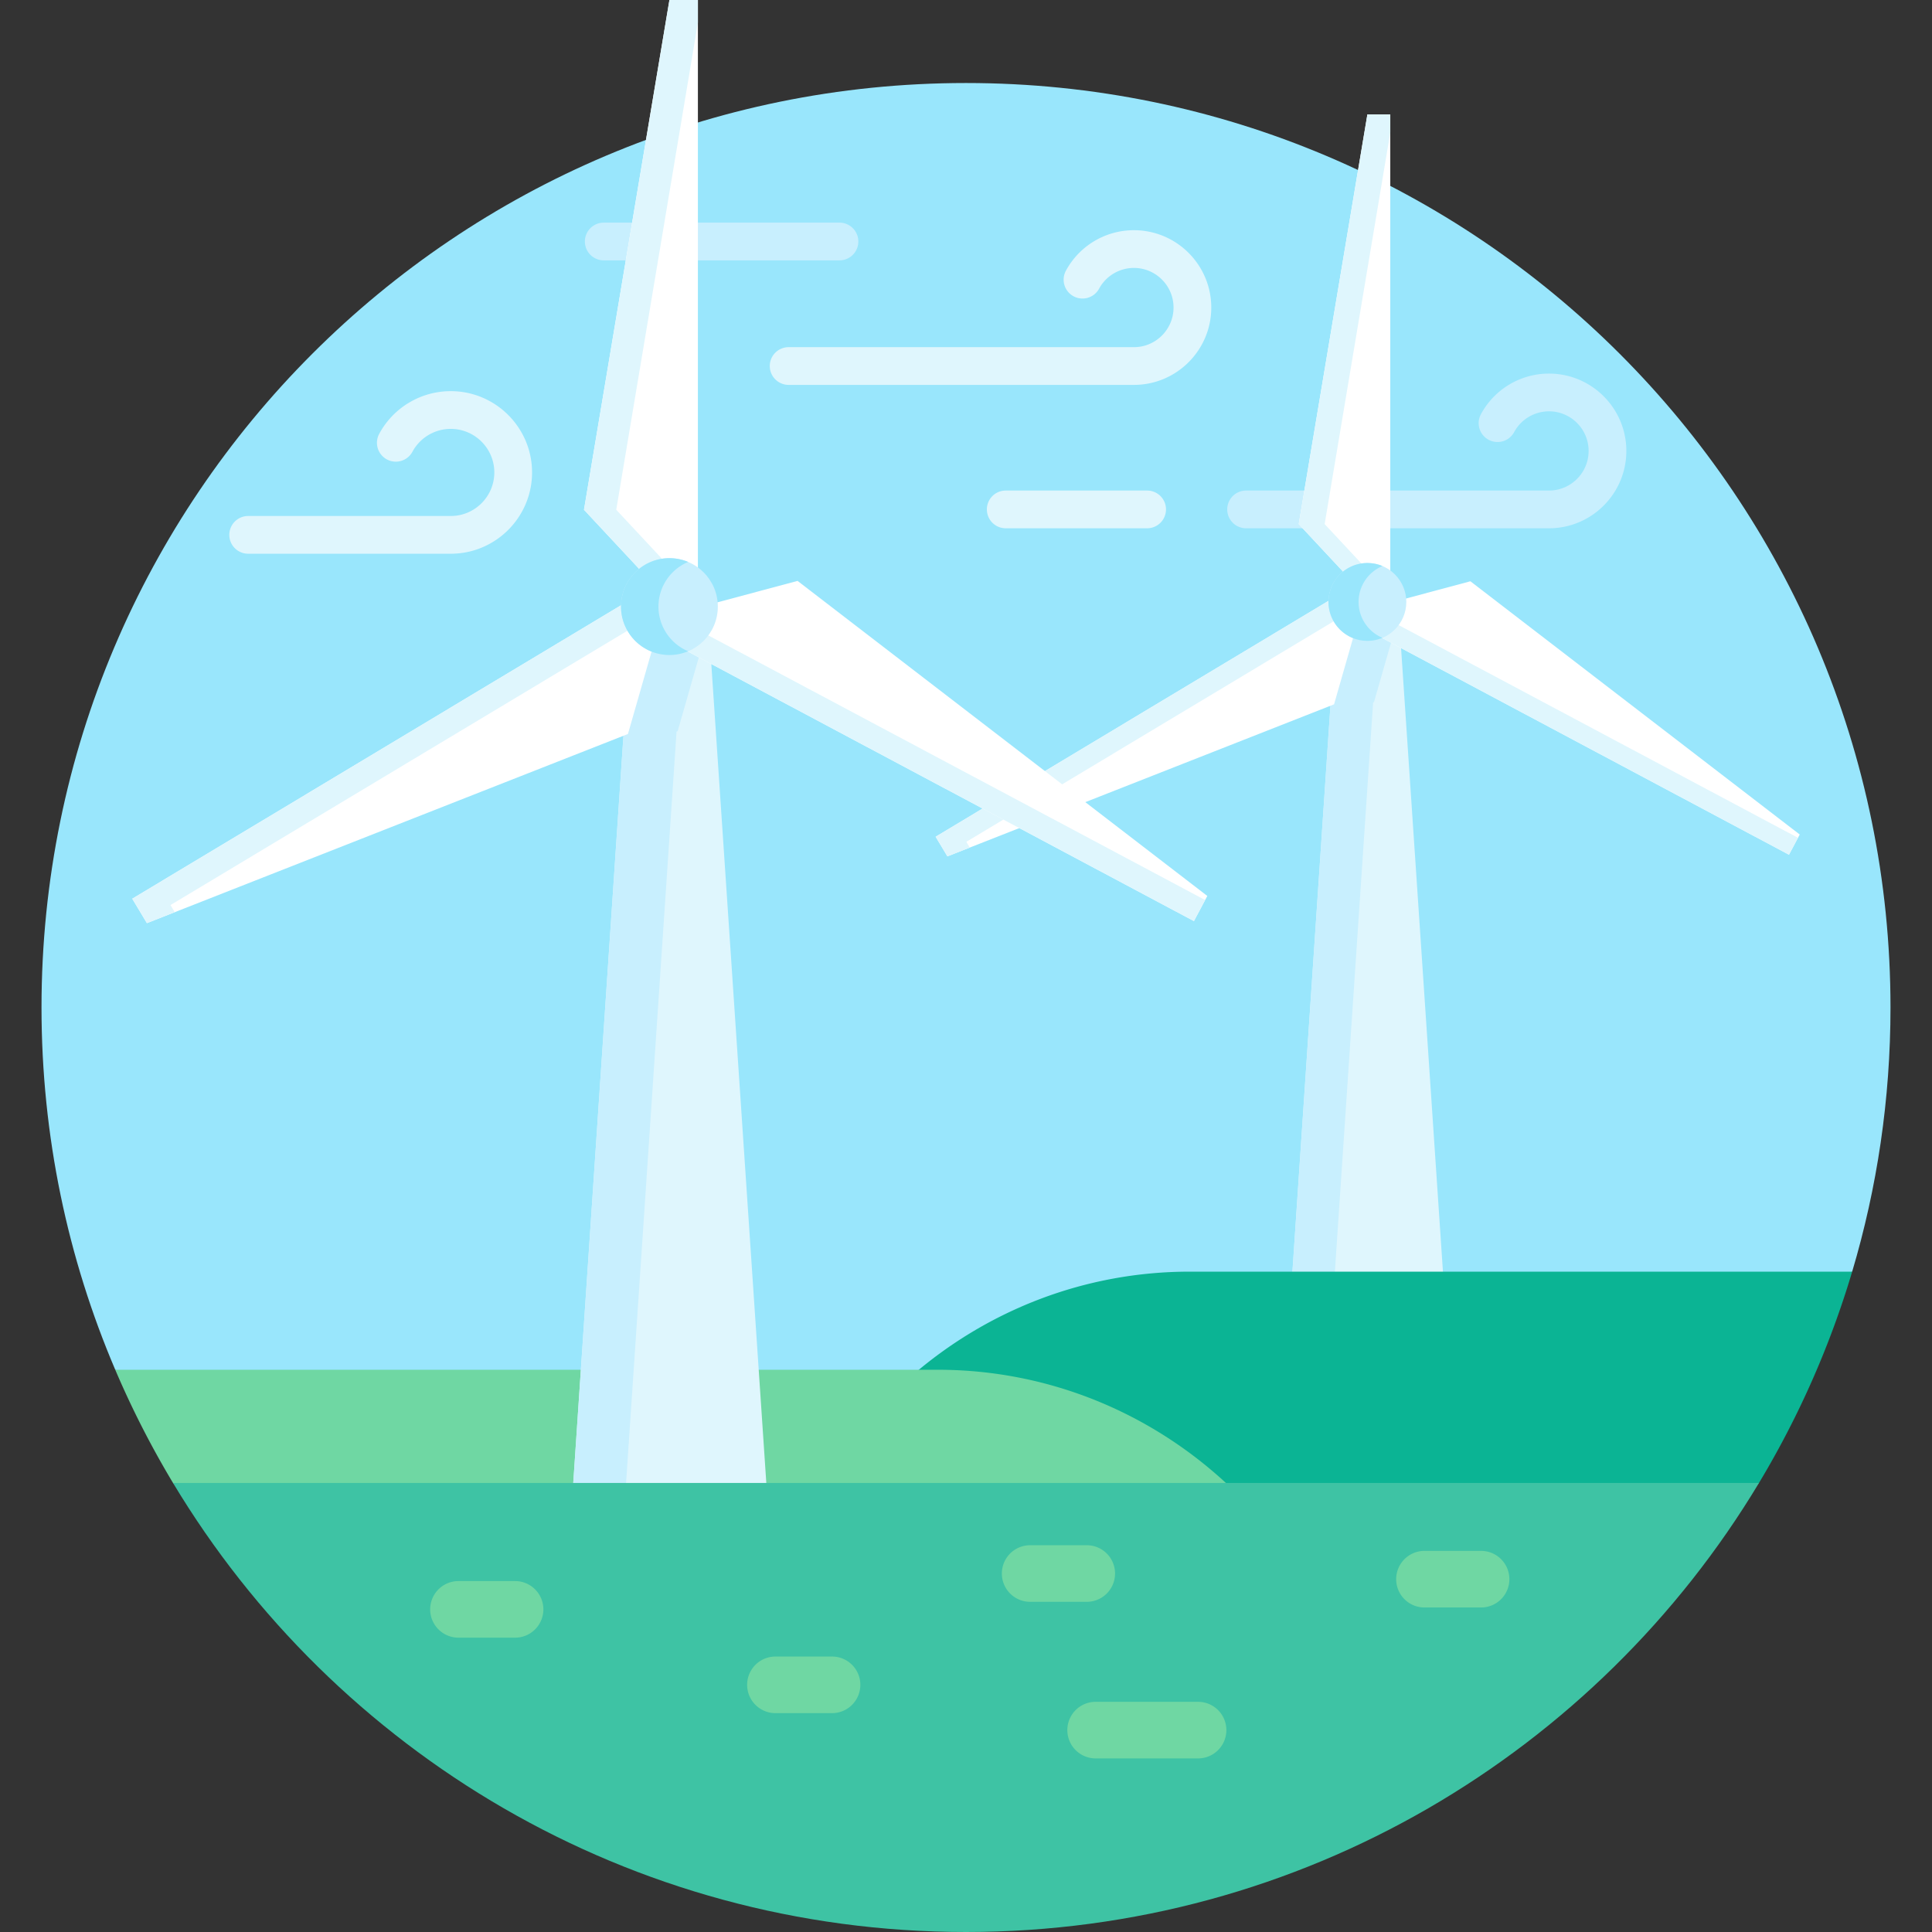
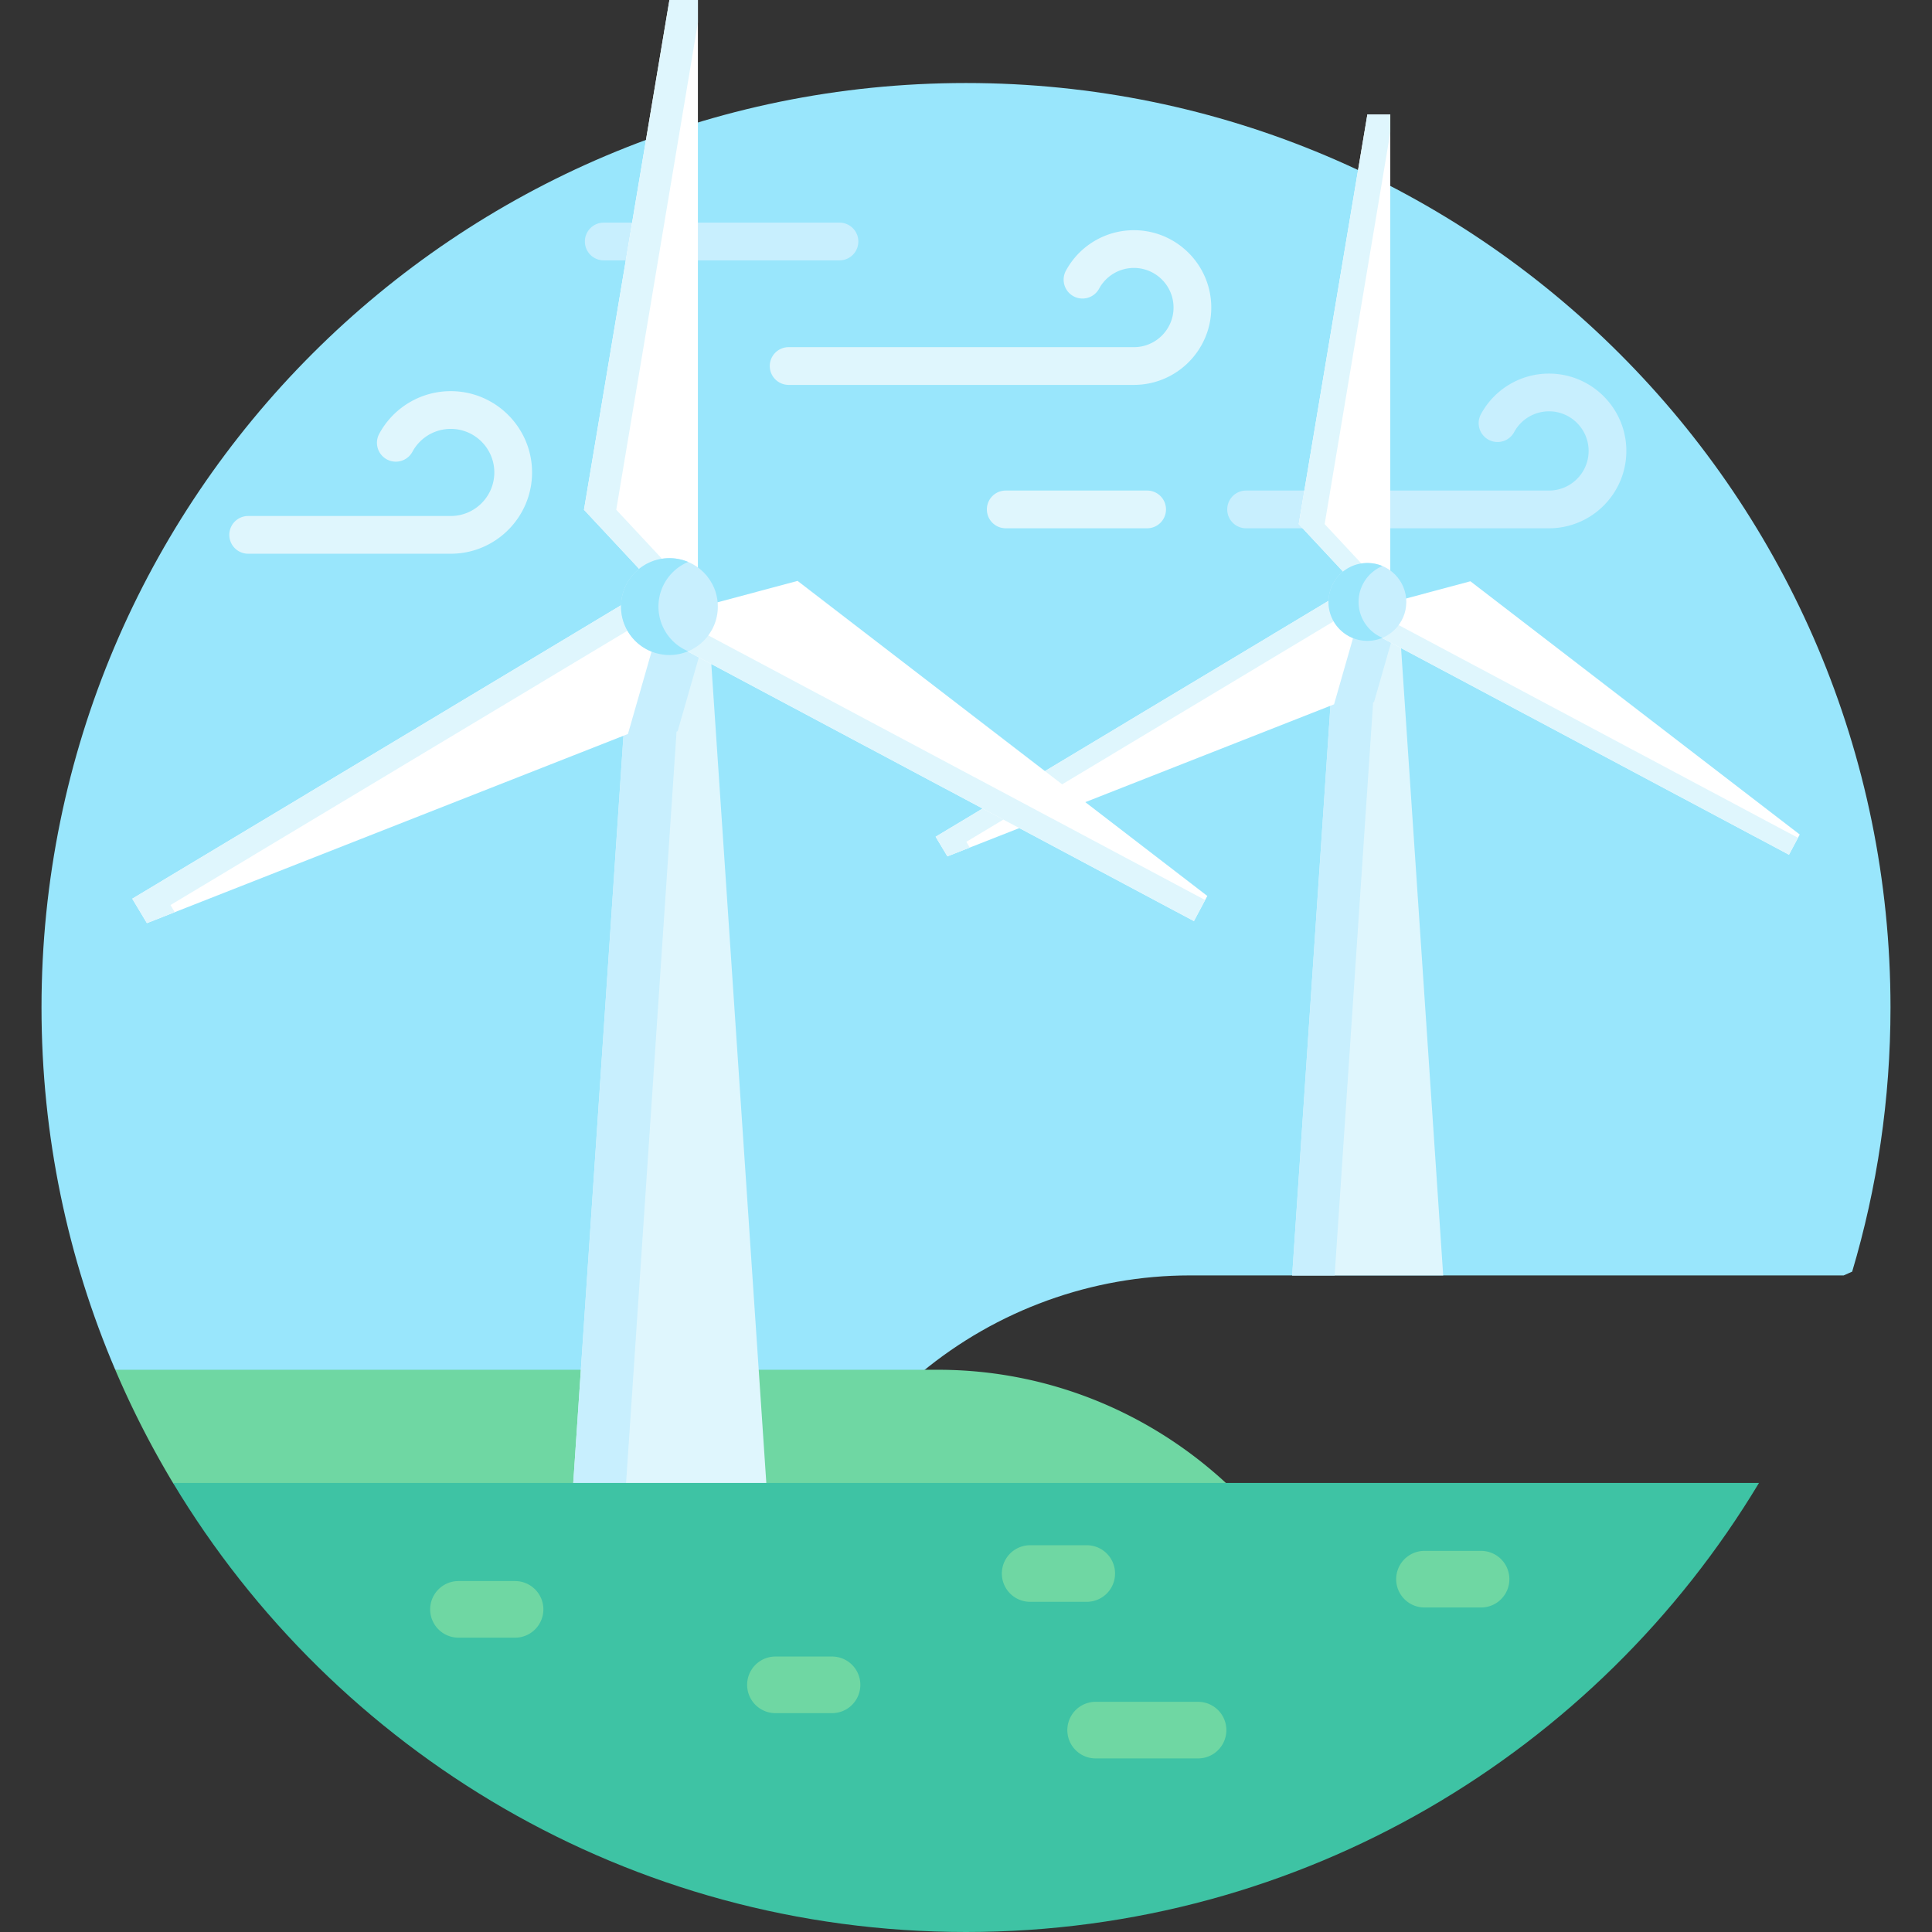
<svg xmlns="http://www.w3.org/2000/svg" width="512" height="512">
  <rect width="100%" height="100%" fill="#333333" stroke="none" />
  <path fill="#99e6fc" d="M33.31 364h210.549l.277-.23c20.023-16.618 45.295-25.77 71.16-25.77h173.295l2.253-1C497.449 314.82 501 291.326 501 267c0-135.31-109.69-245-245-245S11 131.69 11 267c0 34.075 6.969 66.519 19.542 96z" />
  <path fill="#c8effe" d="M410.504 140H330.23a5 5 0 1 1 0-10h80.273c5.787 0 10.496-4.709 10.496-10.497s-4.709-10.497-10.496-10.497a10.49 10.49 0 0 0-9.267 5.56 5.001 5.001 0 0 1-8.821-4.712 20.48 20.48 0 0 1 18.087-10.848c11.302 0 20.496 9.195 20.496 20.497S421.806 140 410.504 140" />
  <path fill="#dff6fd" d="m382.462 338-11.229-167.193-4.944-2.633a9.45 9.45 0 0 1-3.916.854 9.44 9.44 0 0 1-4.318-1.048l-5.181 18.074-.237.093L342.438 338z" />
  <path fill="#c8effe" d="m353.691 338 10.199-151.854.237-.093 4.733-16.511-2.571-1.369a9.45 9.45 0 0 1-3.916.854 9.44 9.44 0 0 1-4.318-1.048l-5.181 18.074-.237.093L342.438 338z" />
  <path fill="#fff" d="M362.373 150.206c2.317 0 4.435.856 6.066 2.262V30.307h-6.066l-18.199 108.586 12.436 13.324a9.26 9.26 0 0 1 5.763-2.011" />
  <path fill="#dff6fd" d="m361.639 150.243-10.593-11.35L368.44 35.111v-4.804h-6.066l-18.199 108.586 12.436 13.324a9.25 9.25 0 0 1 5.028-1.974" />
  <path fill="#fff" d="M353.061 159.518q.001-.459.046-.905L247.95 221.744l3.123 5.201 102.464-40.288 5.31-18.523c-3.391-1.394-5.786-4.729-5.786-8.616" />
  <path fill="#dff6fd" d="M354.298 164.137a9.24 9.24 0 0 1-1.191-5.524L247.95 221.744l3.122 5.201 5.932-2.332-.911-1.518z" />
  <path fill="#fff" d="m389.668 154.044-18.016 4.821c.015.216.033.432.033.652 0 4.2-2.795 7.755-6.622 8.913l109.035 58.079 2.852-5.354z" />
  <path fill="#dff6fd" d="M369.755 165.173a9.34 9.34 0 0 1-4.691 3.258l109.035 58.079 2.389-4.484z" />
  <circle cx="362.373" cy="159.518" r="10.313" fill="#c8effe" />
  <path fill="#99e6fc" d="M360.039 159.518c0-4.281 2.609-7.952 6.324-9.511a10.3 10.3 0 0 0-3.989-.801c-5.696 0-10.313 4.617-10.313 10.313s4.617 10.313 10.313 10.313c1.414 0 2.762-.286 3.989-.801-3.715-1.561-6.324-5.232-6.324-9.513" />
  <path fill="#c8effe" d="M222.469 69H160a5 5 0 1 1 0-10h62.469a5 5 0 1 1 0 10" />
  <path fill="#dff6fd" d="M304 140h-37.469a5 5 0 1 1 0-10H304a5 5 0 1 1 0 10" />
-   <path fill="#0bb494" d="M248.509 364c28.039 0 54.916 10.56 75.68 29.735l.287.265H465l1.146-1a243.8 243.8 0 0 0 24.698-56H315.296c-27.782 0-53.275 10.19-72.98 27z" />
  <path fill="#6fd7a3" d="M30.542 363a244.5 244.5 0 0 0 15.312 30L47 394h278.948c-20.243-19.181-47.515-31-77.439-31z" />
  <path fill="#dff6fd" d="m203.149 394-14.723-219.203-6.15-3.276a11.74 11.74 0 0 1-4.872 1.062c-1.935 0-3.758-.476-5.372-1.303l-6.446 22.486-.294.116L151.851 394z" />
  <path fill="#c8effe" d="m165.851 394 13.441-200.119.294-.116 5.889-20.541-3.198-1.704a11.74 11.74 0 0 1-4.872 1.062c-1.935 0-3.758-.476-5.372-1.303l-6.446 22.486-.294.116L151.851 394z" />
  <path fill="#fff" d="M177.404 148.923c2.867 0 5.497 1.026 7.547 2.729V0h-7.547l-22.641 135.093 15.304 16.397a11.77 11.77 0 0 1 7.337-2.567" />
  <path fill="#dff6fd" d="m176.273 148.98-12.962-13.888 21.64-129.116V0h-7.547l-22.641 135.093 15.304 16.398a11.77 11.77 0 0 1 6.206-2.511" />
  <path fill="#fff" d="M165.574 160.753c0-.329.023-.653.049-.976L35.05 238.168l3.885 6.471 127.477-50.123 6.539-22.81c-4.321-1.764-7.377-6.006-7.377-10.953" />
  <path fill="#dff6fd" d="M167.149 166.625a11.74 11.74 0 0 1-1.574-5.872c0-.329.023-.653.049-.976L35.05 238.168l3.885 6.471 7.38-2.902-1.133-1.888z" />
  <path fill="#fff" d="M189.19 159.876c.021.29.044.581.044.877 0 5.25-3.44 9.707-8.183 11.248l135.351 72.097 3.548-6.661-108.588-83.494z" />
  <path fill="#dff6fd" d="m181.051 172.001 135.351 72.097 2.972-5.579-132.568-70.615a11.86 11.86 0 0 1-5.755 4.097" />
  <circle cx="177.404" cy="160.753" r="12.83" fill="#c8effe" />
  <path fill="#99e6fc" d="M174.5 160.753c0-5.326 3.246-9.893 7.867-11.833a12.8 12.8 0 0 0-4.963-.997c-7.086 0-12.83 5.744-12.83 12.83s5.744 12.83 12.83 12.83c1.76 0 3.436-.356 4.963-.997-4.621-1.941-7.867-6.507-7.867-11.833" />
  <path fill="#3ec3a4" d="M256 512c89.229 0 167.308-47.707 210.146-119H45.854C88.692 464.293 166.771 512 256 512" />
  <g fill="#6fd7a3">
    <path d="M317.5 466h-27.143a7.5 7.5 0 0 1 0-15H317.5a7.5 7.5 0 0 1 0 15M295.5 417a7.5 7.5 0 0 0-7.5-7.5h-15a7.5 7.5 0 0 0 0 15h15a7.5 7.5 0 0 0 7.5-7.5M400 418.5a7.5 7.5 0 0 0-7.5-7.5h-15a7.5 7.5 0 0 0 0 15h15a7.5 7.5 0 0 0 7.5-7.5M144 426.5a7.5 7.5 0 0 0-7.5-7.5h-15a7.5 7.5 0 0 0 0 15h15a7.5 7.5 0 0 0 7.5-7.5M228 446.5a7.5 7.5 0 0 0-7.5-7.5h-15a7.5 7.5 0 0 0 0 15h15a7.5 7.5 0 0 0 7.5-7.5" />
  </g>
  <g fill="#dff6fd">
    <path d="M300.504 102H209a5 5 0 1 1 0-10h91.504C306.291 92 311 87.291 311 81.503s-4.709-10.497-10.496-10.497a10.49 10.49 0 0 0-9.268 5.561 5.002 5.002 0 0 1-8.821-4.714 20.48 20.48 0 0 1 18.088-10.847c11.302 0 20.496 9.195 20.496 20.497S311.806 102 300.504 102M119.458 146.744H65.77a5 5 0 1 1 0-10h53.688c6.364 0 11.542-5.178 11.542-11.542s-5.178-11.542-11.542-11.542a11.53 11.53 0 0 0-10.189 6.113 5.001 5.001 0 0 1-8.821-4.712 21.52 21.52 0 0 1 19.01-11.401c11.878 0 21.542 9.664 21.542 21.542s-9.664 21.542-21.542 21.542" />
  </g>
</svg>